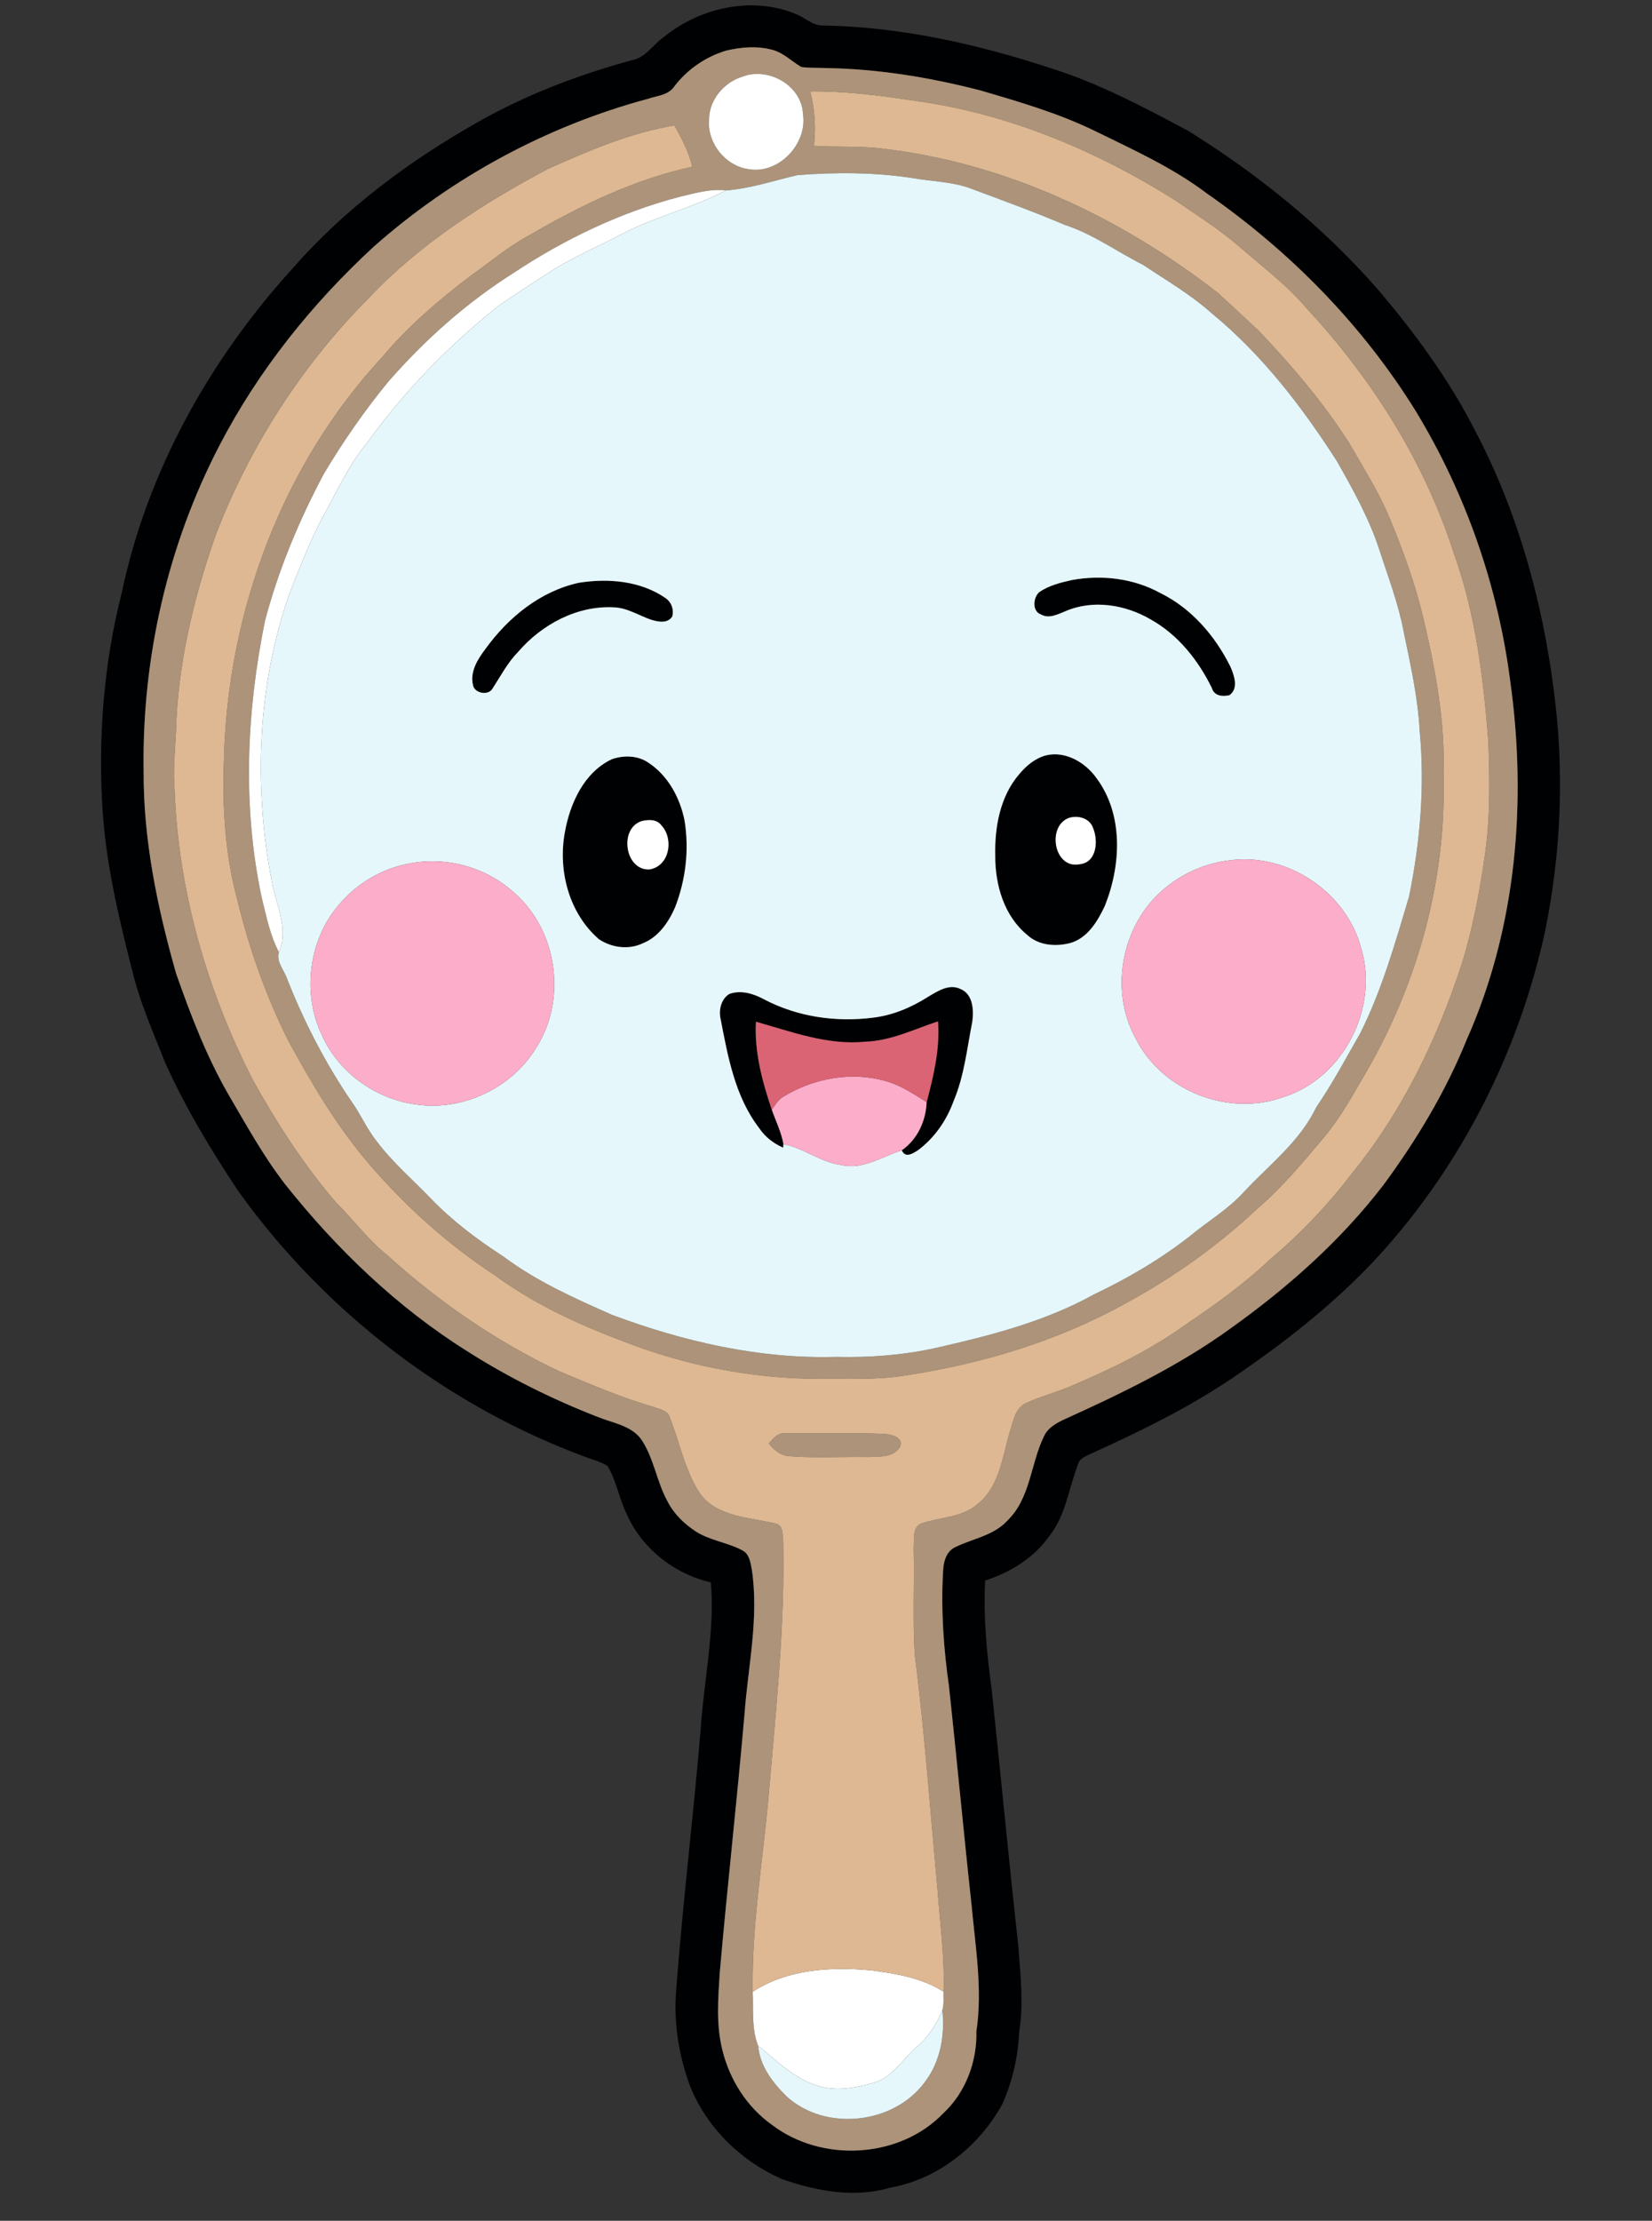
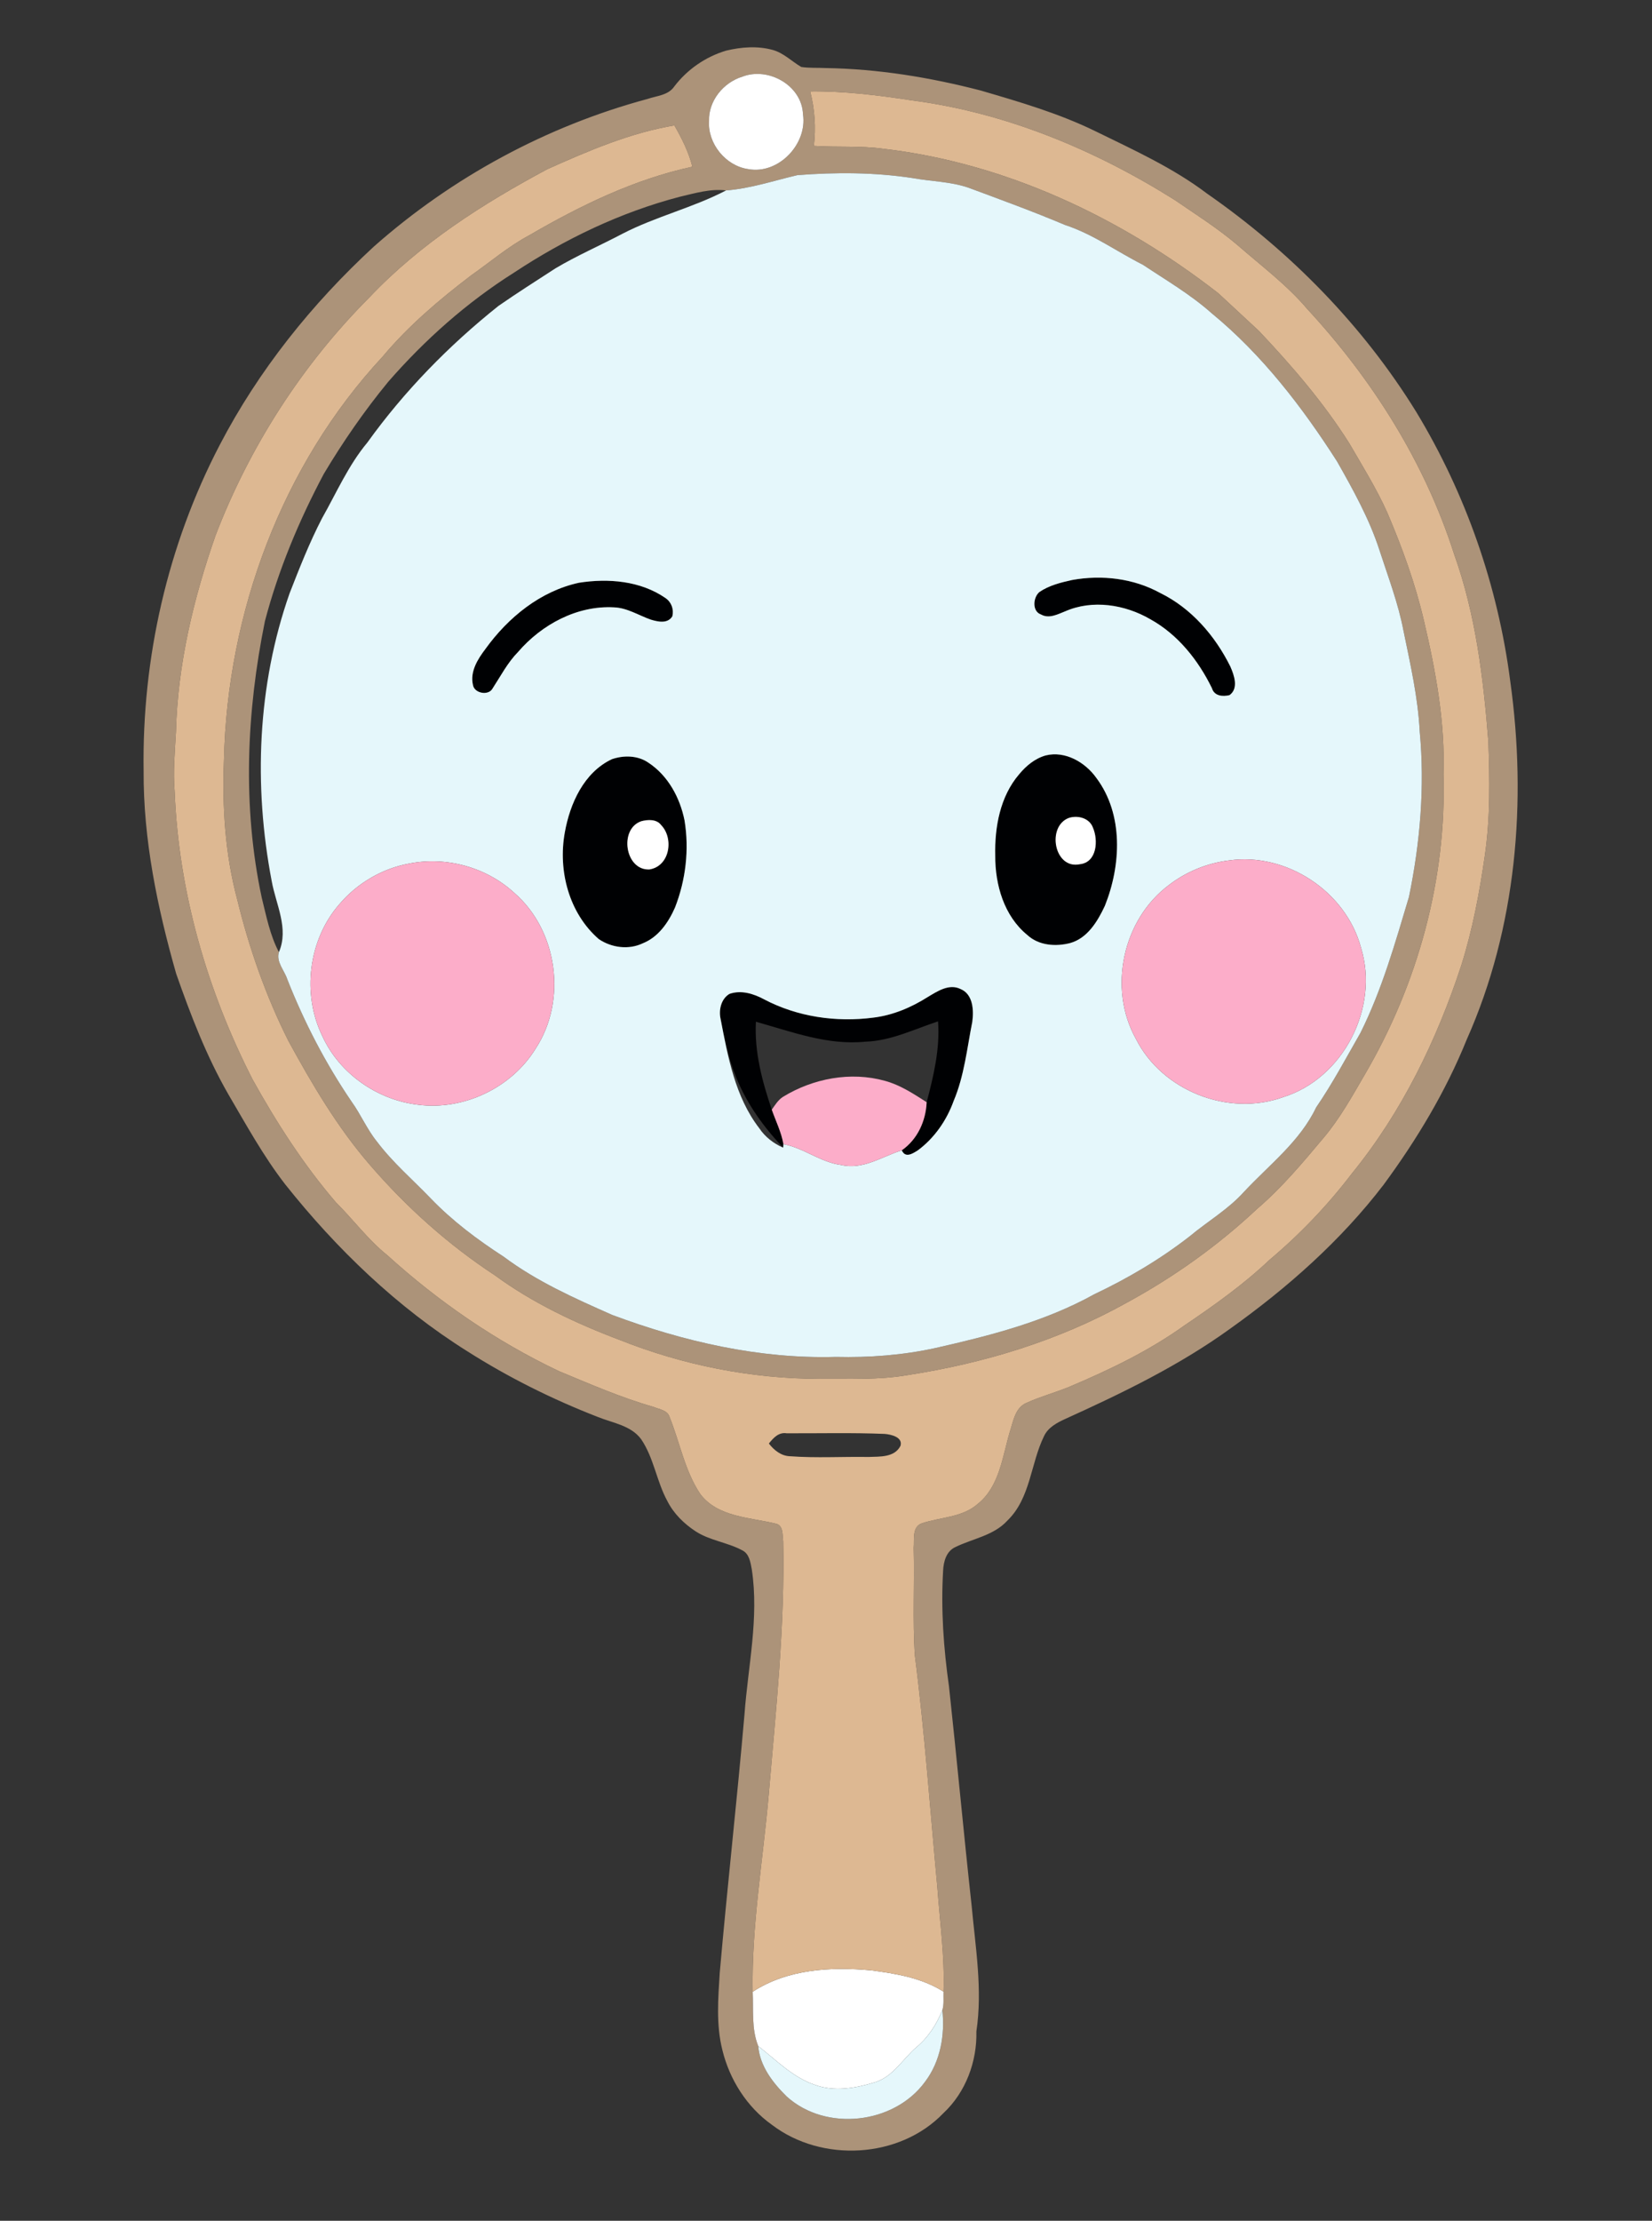
<svg xmlns="http://www.w3.org/2000/svg" width="506pt" height="680pt" viewBox="0 0 506 680" version="1.1">
  <rect x="0" y="0" width="506" height="680" fill="#333333" stroke="none" />
  <g id="#000103ff">
-     <path fill="#000103" opacity="1.00" d=" M 203.32 11.35 C 214.32 2.34 230.27 -1.24 243.65 4.24 C 246.47 5.32 248.78 7.81 251.95 7.80 C 275.80 8.21 299.32 13.47 321.91 20.90 C 336.66 25.54 350.37 32.83 363.96 40.08 C 385.32 53.36 405.11 69.35 421.73 88.28 C 433.14 101.61 443.61 115.88 451.64 131.52 C 464.83 156.47 472.49 184.08 476.00 212.01 C 479.18 236.40 478.16 261.30 473.20 285.39 C 465.24 321.80 447.90 356.23 422.87 383.90 C 410.10 397.93 395.16 409.80 379.57 420.53 C 365.18 430.54 349.38 438.25 333.44 445.44 C 332.15 446.10 330.60 446.73 330.22 448.30 C 327.33 455.66 326.48 464.01 321.38 470.36 C 316.68 477.07 309.42 481.45 301.75 483.97 C 301.17 495.12 302.24 506.29 303.75 517.33 C 306.52 543.53 309.02 569.76 311.92 595.96 C 312.52 604.59 313.58 613.33 312.19 621.95 C 311.87 629.58 310.14 637.20 307.05 644.19 C 300.00 657.08 287.36 667.27 272.71 669.84 C 261.69 673.13 250.00 670.90 239.41 667.19 C 226.94 661.70 216.46 651.47 211.36 638.76 C 207.86 629.26 206.23 619.06 207.15 608.95 C 209.15 582.36 212.43 555.88 214.63 529.30 C 215.63 514.38 218.97 499.54 217.74 484.53 C 206.40 481.93 196.30 473.91 191.75 463.13 C 189.52 458.53 188.78 453.29 186.10 448.92 C 184.22 447.61 181.94 447.08 179.82 446.30 C 137.14 430.66 99.59 401.75 73.09 364.88 C 64.68 352.26 56.81 339.20 50.58 325.36 C 47.26 316.86 43.50 308.48 41.13 299.65 C 36.86 283.02 32.73 266.25 31.48 249.07 C 29.94 226.35 31.70 203.34 37.36 181.25 C 45.14 144.29 64.16 110.29 89.40 82.44 C 105.57 63.90 125.59 49.05 146.97 37.04 C 161.60 28.81 177.41 22.84 193.58 18.42 C 197.80 17.64 200.01 13.63 203.32 11.35 M 222.39 15.51 C 216.11 17.39 210.49 21.27 206.52 26.49 C 204.68 29.20 201.15 29.32 198.33 30.30 C 167.39 38.63 138.50 54.28 114.51 75.50 C 95.56 92.98 79.19 113.39 67.28 136.29 C 51.34 166.88 43.47 201.54 43.99 236.00 C 43.87 257.09 48.20 277.92 53.95 298.11 C 58.39 310.78 63.22 323.39 69.93 335.06 C 75.43 344.44 80.68 354.03 87.36 362.65 C 103.12 382.47 121.68 400.32 143.21 413.80 C 155.79 421.80 169.22 428.47 183.11 433.87 C 187.67 435.72 193.26 436.45 196.37 440.67 C 200.29 446.42 201.10 453.59 204.42 459.64 C 206.35 463.47 209.51 466.56 213.08 468.90 C 217.43 471.72 222.78 472.26 227.31 474.68 C 229.53 475.74 229.87 478.44 230.28 480.59 C 232.52 495.42 229.11 510.22 228.03 524.99 C 225.74 551.35 222.77 577.64 220.46 604.00 C 219.96 611.90 219.30 619.99 221.27 627.76 C 223.49 636.81 228.78 645.17 236.42 650.60 C 251.69 662.26 275.60 661.01 289.00 647.00 C 295.80 640.64 299.29 631.23 299.06 622.00 C 300.99 609.22 298.78 596.30 297.61 583.55 C 295.15 561.17 293.10 538.75 290.67 516.37 C 289.00 504.66 288.18 492.78 288.87 480.95 C 288.99 478.15 289.86 474.95 292.65 473.70 C 297.99 471.09 304.40 470.19 308.58 465.58 C 315.66 458.72 315.65 448.18 319.77 439.76 C 321.03 437.05 323.78 435.62 326.36 434.44 C 343.84 426.52 361.21 418.11 376.81 406.83 C 394.33 394.34 410.64 379.92 423.77 362.79 C 433.93 349.00 442.84 334.19 449.26 318.29 C 464.51 284.07 467.72 245.40 462.58 208.56 C 458.83 179.50 448.99 151.24 433.82 126.18 C 417.48 99.68 395.24 77.03 369.73 59.29 C 359.32 51.40 347.37 45.98 335.71 40.27 C 324.45 34.74 312.36 31.22 300.36 27.71 C 284.88 23.70 268.97 21.09 252.95 20.84 C 250.44 20.71 247.91 20.88 245.42 20.51 C 242.50 18.79 240.03 16.22 236.68 15.29 C 232.02 14.01 227.04 14.39 222.39 15.51 Z" />
    <path fill="#000103" opacity="1.00" d=" M 328.41 177.59 C 337.51 175.95 347.21 177.08 355.38 181.58 C 364.91 186.23 372.19 194.70 376.85 204.09 C 378.01 206.74 379.47 210.77 376.60 212.85 C 374.50 213.37 371.91 213.13 371.21 210.72 C 367.02 202.15 360.80 194.30 352.36 189.62 C 344.59 185.10 334.64 183.50 326.23 187.20 C 323.92 188.11 321.30 189.53 318.87 188.16 C 316.06 187.21 316.41 182.91 318.37 181.27 C 321.35 179.24 324.93 178.36 328.41 177.59 Z" />
    <path fill="#000103" opacity="1.00" d=" M 177.37 178.43 C 186.34 177.03 196.18 177.84 203.83 183.12 C 205.67 184.38 206.44 186.55 205.94 188.71 C 204.47 191.08 201.54 190.39 199.34 189.73 C 195.60 188.42 192.11 186.11 188.04 185.97 C 176.77 185.35 165.90 191.23 158.67 199.64 C 155.45 202.92 153.34 207.03 150.85 210.85 C 149.61 213.09 145.33 212.31 144.88 209.80 C 143.89 205.66 146.31 201.84 148.70 198.69 C 155.65 189.05 165.54 180.98 177.37 178.43 Z" />
    <path fill="#000103" opacity="1.00" d=" M 320.30 231.31 C 326.26 229.83 332.40 233.41 335.80 238.19 C 344.17 249.37 343.40 264.91 338.42 277.36 C 336.22 282.06 333.13 287.26 327.80 288.76 C 323.39 289.91 318.16 289.54 314.68 286.31 C 307.53 280.50 304.78 270.90 304.84 262.00 C 304.63 253.28 306.31 243.90 312.14 237.10 C 314.28 234.50 317.01 232.23 320.30 231.31 M 327.44 250.43 C 320.51 252.95 322.84 266.28 330.75 264.62 C 336.04 264.04 336.44 257.24 334.73 253.36 C 333.65 250.48 330.16 249.59 327.44 250.43 Z" />
    <path fill="#000103" opacity="1.00" d=" M 187.40 232.47 C 191.03 231.21 195.32 231.28 198.57 233.51 C 204.62 237.47 208.27 244.25 209.67 251.21 C 211.14 260.14 210.04 269.44 206.76 277.86 C 204.76 282.42 201.68 286.93 196.88 288.84 C 192.57 290.90 187.29 290.20 183.40 287.55 C 174.27 279.61 170.88 266.64 172.99 254.94 C 174.56 246.06 178.84 236.52 187.40 232.47 M 196.44 251.45 C 189.52 253.79 191.43 266.58 198.91 266.22 C 205.18 265.24 206.48 256.68 202.46 252.59 C 201.07 250.78 198.43 250.93 196.44 251.45 Z" />
-     <path fill="#000103" opacity="1.00" d=" M 284.24 305.24 C 287.16 303.50 290.74 301.11 294.22 302.84 C 298.05 304.43 298.30 309.32 297.81 312.87 C 296.19 321.01 295.36 329.41 292.09 337.13 C 289.96 343.04 286.24 348.42 281.19 352.19 C 279.59 353.21 277.29 354.73 276.22 352.22 C 281.03 348.88 283.58 343.25 283.83 337.49 C 285.97 329.42 287.93 321.17 287.32 312.74 C 280.00 315.14 272.91 318.71 265.06 318.96 C 253.48 320.14 242.47 315.90 231.53 312.86 C 231.03 322.08 233.46 331.13 236.39 339.78 C 237.62 343.28 239.32 346.66 239.96 350.34 L 239.87 351.41 C 236.93 350.13 234.34 348.13 232.55 345.45 C 225.15 335.84 222.95 323.58 220.71 311.97 C 220.10 309.22 220.87 305.86 223.42 304.33 C 226.99 303.07 230.81 304.26 234.01 305.98 C 244.19 311.36 256.11 313.08 267.47 311.60 C 273.49 310.88 279.15 308.47 284.24 305.24 Z" />
+     <path fill="#000103" opacity="1.00" d=" M 284.24 305.24 C 287.16 303.50 290.74 301.11 294.22 302.84 C 298.05 304.43 298.30 309.32 297.81 312.87 C 296.19 321.01 295.36 329.41 292.09 337.13 C 289.96 343.04 286.24 348.42 281.19 352.19 C 279.59 353.21 277.29 354.73 276.22 352.22 C 281.03 348.88 283.58 343.25 283.83 337.49 C 285.97 329.42 287.93 321.17 287.32 312.74 C 280.00 315.14 272.91 318.71 265.06 318.96 C 253.48 320.14 242.47 315.90 231.53 312.86 C 231.03 322.08 233.46 331.13 236.39 339.78 C 237.62 343.28 239.32 346.66 239.96 350.34 L 239.87 351.41 C 225.15 335.84 222.95 323.58 220.71 311.97 C 220.10 309.22 220.87 305.86 223.42 304.33 C 226.99 303.07 230.81 304.26 234.01 305.98 C 244.19 311.36 256.11 313.08 267.47 311.60 C 273.49 310.88 279.15 308.47 284.24 305.24 Z" />
  </g>
  <g id="#ac9379ff">
    <path fill="#ac9379" opacity="1.00" d=" M 222.39 15.51 C 227.04 14.39 232.02 14.01 236.68 15.29 C 240.03 16.22 242.50 18.79 245.42 20.51 C 247.91 20.88 250.44 20.71 252.95 20.84 C 268.97 21.09 284.88 23.70 300.36 27.71 C 312.36 31.22 324.45 34.74 335.71 40.27 C 347.37 45.98 359.32 51.40 369.73 59.29 C 395.24 77.03 417.48 99.68 433.82 126.18 C 448.99 151.24 458.83 179.50 462.58 208.56 C 467.72 245.40 464.51 284.07 449.26 318.29 C 442.84 334.19 433.93 349.00 423.77 362.79 C 410.64 379.92 394.33 394.34 376.81 406.83 C 361.21 418.11 343.84 426.52 326.36 434.44 C 323.78 435.62 321.03 437.05 319.77 439.76 C 315.65 448.18 315.66 458.72 308.58 465.58 C 304.40 470.19 297.99 471.09 292.65 473.70 C 289.86 474.95 288.99 478.15 288.87 480.95 C 288.18 492.78 289.00 504.66 290.67 516.37 C 293.10 538.75 295.15 561.17 297.61 583.55 C 298.78 596.30 300.99 609.22 299.06 622.00 C 299.29 631.23 295.80 640.64 289.00 647.00 C 275.60 661.01 251.69 662.26 236.42 650.60 C 228.78 645.17 223.49 636.81 221.27 627.76 C 219.30 619.99 219.96 611.90 220.46 604.00 C 222.77 577.64 225.74 551.35 228.03 524.99 C 229.11 510.22 232.52 495.42 230.28 480.59 C 229.87 478.44 229.53 475.74 227.31 474.68 C 222.78 472.26 217.43 471.72 213.08 468.90 C 209.51 466.56 206.35 463.47 204.42 459.64 C 201.10 453.59 200.29 446.42 196.37 440.67 C 193.26 436.45 187.67 435.72 183.11 433.87 C 169.22 428.47 155.79 421.80 143.21 413.80 C 121.68 400.32 103.12 382.47 87.36 362.65 C 80.68 354.03 75.43 344.44 69.93 335.06 C 63.22 323.39 58.39 310.78 53.95 298.11 C 48.20 277.92 43.87 257.09 43.99 236.00 C 43.47 201.54 51.34 166.88 67.28 136.29 C 79.19 113.39 95.56 92.98 114.51 75.50 C 138.50 54.28 167.39 38.63 198.33 30.30 C 201.15 29.32 204.68 29.20 206.52 26.49 C 210.49 21.27 216.11 17.39 222.39 15.51 M 227.37 23.48 C 221.61 25.24 217.00 30.85 217.18 37.00 C 216.71 43.97 222.27 50.79 229.17 51.78 C 238.42 53.50 247.35 44.11 245.95 34.98 C 245.61 26.16 235.35 20.39 227.37 23.48 M 248.16 27.98 C 249.55 33.43 249.96 39.08 249.28 44.67 C 256.30 45.14 263.37 44.58 270.37 45.53 C 308.03 49.87 343.45 66.68 373.18 89.80 C 377.32 93.65 381.46 97.51 385.62 101.35 C 395.73 112.05 405.41 123.27 413.28 135.74 C 417.34 142.74 421.64 149.64 424.95 157.04 C 429.50 167.71 433.48 178.66 436.12 189.98 C 439.74 205.38 442.66 221.12 442.13 237.01 C 443.12 269.16 434.25 301.33 418.03 329.02 C 414.15 335.68 410.40 342.48 405.41 348.39 C 399.04 355.98 392.65 363.64 385.10 370.10 C 373.04 381.42 359.52 391.06 344.99 398.95 C 324.30 410.49 301.29 417.46 277.94 421.06 C 269.05 422.59 260.00 422.11 251.03 422.20 C 230.07 422.16 209.18 418.01 189.72 410.25 C 176.30 405.18 163.16 398.98 151.55 390.48 C 137.27 381.11 124.43 369.60 113.29 356.68 C 103.34 345.19 95.58 331.99 88.32 318.69 C 81.42 304.94 76.29 290.32 72.65 275.38 C 68.95 261.54 68.03 247.06 68.59 232.79 C 69.62 187.66 86.31 142.42 117.21 109.19 C 125.10 99.76 134.54 91.76 144.30 84.33 C 150.18 80.21 155.67 75.49 162.03 72.09 C 177.69 62.98 194.27 54.88 212.07 51.05 C 210.93 46.56 208.87 42.40 206.55 38.40 C 192.98 40.68 180.19 46.19 167.69 51.78 C 147.89 62.36 128.61 74.69 113.10 91.11 C 92.53 111.72 76.43 136.80 66.01 163.98 C 59.26 183.30 54.41 203.51 53.90 224.05 C 53.57 230.16 52.97 236.28 53.50 242.40 C 54.72 273.13 63.44 303.34 77.43 330.65 C 84.77 343.85 93.01 356.65 102.86 368.13 C 108.22 373.44 112.71 379.60 118.62 384.34 C 134.32 398.59 151.98 410.72 171.15 419.82 C 180.69 423.79 190.20 427.94 200.16 430.79 C 201.90 431.54 204.43 431.76 205.08 433.87 C 208.25 441.70 209.73 450.34 214.49 457.46 C 219.84 464.57 229.66 464.60 237.56 466.52 C 240.02 466.99 239.62 470.05 239.89 471.92 C 240.44 497.82 237.66 523.60 235.47 549.37 C 233.73 569.51 230.18 589.62 230.55 609.87 C 230.81 615.41 230.13 621.24 232.25 626.51 C 232.73 632.64 236.75 637.80 240.98 641.96 C 253.01 652.81 273.90 650.44 283.38 637.38 C 288.06 631.16 289.46 623.11 288.64 615.49 C 289.20 613.65 288.91 611.71 288.99 609.83 C 289.38 599.20 287.88 588.64 287.12 578.06 C 284.89 554.33 283.25 530.55 280.22 506.91 C 279.49 495.95 280.14 484.95 279.85 473.97 C 280.09 471.41 279.27 467.45 282.42 466.41 C 288.12 464.53 294.74 464.67 299.49 460.49 C 306.16 455.14 307.02 446.07 309.31 438.40 C 310.37 435.19 310.93 430.97 314.48 429.53 C 318.73 427.60 323.27 426.40 327.59 424.61 C 339.85 419.44 351.95 413.62 362.80 405.84 C 371.88 399.71 380.85 393.34 388.82 385.79 C 398.22 377.89 406.74 368.96 414.18 359.19 C 429.40 340.48 440.10 318.44 447.58 295.61 C 451.05 284.63 453.18 273.26 454.81 261.88 C 456.49 250.32 456.28 238.59 455.87 226.94 C 454.35 207.56 451.98 188.02 445.37 169.62 C 436.40 141.55 420.33 116.14 400.38 94.58 C 394.09 87.16 386.26 81.35 378.97 74.98 C 372.96 69.88 366.27 65.66 359.78 61.21 C 335.31 45.83 307.95 34.44 279.15 30.72 C 268.90 29.14 258.54 27.88 248.16 27.98 M 222.39 58.31 C 217.57 57.72 212.86 59.17 208.22 60.25 C 190.11 64.98 173.02 73.18 157.44 83.48 C 142.99 92.60 130.11 104.05 118.90 116.92 C 111.61 125.78 105.06 135.26 99.18 145.10 C 91.58 159.40 85.27 174.49 81.15 190.17 C 75.50 217.97 74.21 246.96 80.16 274.82 C 81.57 280.49 82.68 286.33 85.43 291.55 C 84.53 294.56 87.14 297.16 88.01 299.89 C 93.20 313.04 99.74 325.67 107.71 337.35 C 110.53 341.27 112.41 345.79 115.46 349.56 C 120.30 355.98 126.44 361.23 131.99 367.01 C 138.60 373.88 146.27 379.62 154.26 384.79 C 164.38 392.37 176.01 397.54 187.51 402.63 C 209.35 410.78 232.57 416.15 256.00 415.48 C 266.30 415.73 276.64 414.95 286.71 412.72 C 303.35 408.95 320.15 404.64 335.17 396.30 C 345.50 391.41 355.43 385.55 364.45 378.51 C 369.92 373.95 376.18 370.32 380.99 364.98 C 388.72 356.68 398.14 349.56 403.13 339.09 C 408.14 331.77 412.30 323.95 416.70 316.27 C 423.31 303.03 427.33 288.74 431.56 274.63 C 434.98 258.01 436.45 240.88 434.85 223.95 C 434.32 213.57 431.99 203.39 429.90 193.24 C 428.29 184.73 425.17 176.63 422.51 168.42 C 419.40 158.83 414.46 149.99 409.52 141.26 C 398.81 124.54 386.52 108.56 371.11 95.90 C 364.67 90.17 357.19 85.81 350.05 81.06 C 342.08 77.04 334.77 71.68 326.23 68.89 C 316.47 64.76 306.52 61.15 296.61 57.46 C 291.12 55.58 285.26 55.57 279.60 54.54 C 267.92 52.74 256.02 52.72 244.27 53.62 C 237.00 55.31 229.89 57.74 222.39 58.31 Z" />
-     <path fill="#ac9379" opacity="1.00" d=" M 235.50 442.01 C 236.88 440.28 238.50 438.47 240.96 438.87 C 250.97 438.91 260.99 438.65 270.99 439.06 C 272.95 439.22 276.60 440.06 275.82 442.71 C 273.98 446.33 269.46 445.98 266.04 446.12 C 258.04 445.99 250.03 446.49 242.05 445.90 C 239.29 445.84 237.12 444.08 235.50 442.01 Z" />
  </g>
  <g id="#ffffffff">
    <path fill="#ffffff" opacity="1.00" d=" M 227.37 23.48 C 235.35 20.39 245.61 26.16 245.95 34.98 C 247.35 44.11 238.42 53.50 229.17 51.78 C 222.27 50.79 216.71 43.97 217.18 37.00 C 217.00 30.85 221.61 25.24 227.37 23.48 Z" />
-     <path fill="#ffffff" opacity="1.00" d=" M 208.22 60.25 C 212.86 59.17 217.57 57.72 222.39 58.31 C 212.19 63.63 200.86 66.29 190.64 71.58 C 183.84 75.16 176.77 78.23 170.16 82.15 C 164.31 85.95 158.41 89.69 152.68 93.67 C 137.51 105.76 123.83 119.76 112.50 135.53 C 106.69 142.49 103.08 150.85 98.65 158.67 C 94.80 166.10 91.73 173.91 88.69 181.70 C 78.81 209.84 77.64 240.59 83.22 269.77 C 84.50 276.94 88.56 284.28 85.43 291.55 C 82.68 286.33 81.57 280.49 80.16 274.82 C 74.21 246.96 75.50 217.97 81.15 190.17 C 85.27 174.49 91.58 159.40 99.18 145.10 C 105.06 135.26 111.61 125.78 118.90 116.92 C 130.11 104.05 142.99 92.60 157.44 83.48 C 173.02 73.18 190.11 64.98 208.22 60.25 Z" />
    <path fill="#ffffff" opacity="1.00" d=" M 327.44 250.43 C 330.16 249.59 333.65 250.48 334.73 253.36 C 336.44 257.24 336.04 264.04 330.75 264.62 C 322.84 266.28 320.51 252.95 327.44 250.43 Z" />
    <path fill="#ffffff" opacity="1.00" d=" M 196.44 251.45 C 198.43 250.93 201.07 250.78 202.46 252.59 C 206.48 256.68 205.18 265.24 198.91 266.22 C 191.43 266.58 189.52 253.79 196.44 251.45 Z" />
    <path fill="#ffffff" opacity="1.00" d=" M 230.55 609.87 C 241.19 602.92 254.53 602.17 266.85 603.32 C 274.48 604.32 282.37 605.63 288.99 609.83 C 288.91 611.71 289.20 613.65 288.64 615.49 C 286.90 619.79 284.37 623.78 280.78 626.78 C 276.49 630.42 273.53 635.99 267.83 637.64 C 261.95 639.44 255.43 640.56 249.51 638.35 C 242.77 636.04 237.74 630.78 232.25 626.51 C 230.13 621.24 230.81 615.41 230.55 609.87 Z" />
  </g>
  <g id="#ddb892ff">
    <path fill="#ddb892" opacity="1.00" d=" M 248.16 27.98 C 258.54 27.88 268.90 29.14 279.15 30.72 C 307.95 34.44 335.31 45.83 359.78 61.21 C 366.27 65.66 372.96 69.88 378.97 74.98 C 386.26 81.35 394.09 87.16 400.38 94.58 C 420.33 116.14 436.40 141.55 445.37 169.62 C 451.98 188.02 454.35 207.56 455.87 226.94 C 456.28 238.59 456.49 250.32 454.81 261.88 C 453.18 273.26 451.05 284.63 447.58 295.61 C 440.10 318.44 429.40 340.48 414.18 359.19 C 406.74 368.96 398.22 377.89 388.82 385.79 C 380.85 393.34 371.88 399.71 362.80 405.84 C 351.95 413.62 339.85 419.44 327.59 424.61 C 323.27 426.40 318.73 427.60 314.48 429.53 C 310.93 430.97 310.37 435.19 309.31 438.40 C 307.02 446.07 306.16 455.14 299.49 460.49 C 294.74 464.67 288.12 464.53 282.42 466.41 C 279.27 467.45 280.09 471.41 279.85 473.97 C 280.14 484.95 279.49 495.95 280.22 506.91 C 283.25 530.55 284.89 554.33 287.12 578.06 C 287.88 588.64 289.38 599.20 288.99 609.83 C 282.37 605.63 274.48 604.32 266.85 603.32 C 254.53 602.17 241.19 602.92 230.55 609.87 C 230.18 589.62 233.73 569.51 235.47 549.37 C 237.66 523.60 240.44 497.82 239.89 471.92 C 239.62 470.05 240.02 466.99 237.56 466.52 C 229.66 464.60 219.84 464.57 214.49 457.46 C 209.73 450.34 208.25 441.70 205.08 433.87 C 204.43 431.76 201.90 431.54 200.16 430.79 C 190.20 427.94 180.69 423.79 171.15 419.82 C 151.98 410.72 134.32 398.59 118.62 384.34 C 112.71 379.60 108.22 373.44 102.86 368.13 C 93.01 356.65 84.77 343.85 77.43 330.65 C 63.44 303.34 54.72 273.13 53.50 242.40 C 52.97 236.28 53.57 230.16 53.90 224.05 C 54.41 203.51 59.26 183.30 66.01 163.98 C 76.43 136.80 92.53 111.72 113.10 91.11 C 128.61 74.69 147.89 62.36 167.69 51.78 C 180.19 46.19 192.98 40.68 206.55 38.40 C 208.87 42.40 210.93 46.56 212.07 51.05 C 194.27 54.88 177.69 62.98 162.03 72.09 C 155.67 75.49 150.18 80.21 144.30 84.33 C 134.54 91.76 125.10 99.76 117.21 109.19 C 86.31 142.42 69.62 187.66 68.59 232.79 C 68.03 247.06 68.95 261.54 72.65 275.38 C 76.29 290.32 81.42 304.94 88.32 318.69 C 95.58 331.99 103.34 345.19 113.29 356.68 C 124.43 369.60 137.27 381.11 151.55 390.48 C 163.16 398.98 176.30 405.18 189.72 410.25 C 209.18 418.01 230.07 422.16 251.03 422.20 C 260.00 422.11 269.05 422.59 277.94 421.06 C 301.29 417.46 324.30 410.49 344.99 398.95 C 359.52 391.06 373.04 381.42 385.10 370.10 C 392.65 363.64 399.04 355.98 405.41 348.39 C 410.40 342.48 414.15 335.68 418.03 329.02 C 434.25 301.33 443.12 269.16 442.13 237.01 C 442.66 221.12 439.74 205.38 436.12 189.98 C 433.48 178.66 429.50 167.71 424.95 157.04 C 421.64 149.64 417.34 142.74 413.28 135.74 C 405.41 123.27 395.73 112.05 385.62 101.35 C 381.46 97.51 377.32 93.65 373.18 89.80 C 343.45 66.68 308.03 49.87 270.37 45.53 C 263.37 44.58 256.30 45.14 249.28 44.67 C 249.96 39.08 249.55 33.43 248.16 27.98 M 235.50 442.01 C 237.12 444.08 239.29 445.84 242.05 445.90 C 250.03 446.49 258.04 445.99 266.04 446.12 C 269.46 445.98 273.98 446.33 275.82 442.71 C 276.60 440.06 272.95 439.22 270.99 439.06 C 260.99 438.65 250.97 438.91 240.96 438.87 C 238.50 438.47 236.88 440.28 235.50 442.01 Z" />
  </g>
  <g id="#e5f7fbff">
    <path fill="#e5f7fb" opacity="1.00" d=" M 222.39 58.31 C 229.89 57.74 237.00 55.31 244.27 53.62 C 256.02 52.72 267.92 52.74 279.60 54.54 C 285.26 55.57 291.12 55.58 296.61 57.46 C 306.52 61.15 316.47 64.76 326.23 68.89 C 334.77 71.68 342.08 77.04 350.05 81.06 C 357.19 85.81 364.67 90.17 371.11 95.90 C 386.52 108.56 398.81 124.54 409.52 141.26 C 414.46 149.99 419.40 158.83 422.51 168.42 C 425.17 176.63 428.29 184.73 429.90 193.24 C 431.99 203.39 434.32 213.57 434.85 223.95 C 436.45 240.88 434.98 258.01 431.56 274.63 C 427.33 288.74 423.31 303.03 416.70 316.27 C 412.30 323.95 408.14 331.77 403.13 339.09 C 398.14 349.56 388.72 356.68 380.99 364.98 C 376.18 370.32 369.92 373.95 364.45 378.51 C 355.43 385.55 345.50 391.41 335.17 396.30 C 320.15 404.64 303.35 408.95 286.71 412.72 C 276.64 414.95 266.30 415.73 256.00 415.48 C 232.57 416.15 209.35 410.78 187.51 402.63 C 176.01 397.54 164.38 392.37 154.26 384.79 C 146.27 379.62 138.60 373.88 131.99 367.01 C 126.44 361.23 120.30 355.98 115.46 349.56 C 112.41 345.79 110.53 341.27 107.71 337.35 C 99.74 325.67 93.20 313.04 88.01 299.89 C 87.14 297.16 84.53 294.56 85.43 291.55 C 88.56 284.28 84.50 276.94 83.22 269.77 C 77.64 240.59 78.81 209.84 88.69 181.70 C 91.73 173.91 94.80 166.10 98.65 158.67 C 103.08 150.85 106.69 142.49 112.50 135.53 C 123.83 119.76 137.51 105.76 152.68 93.67 C 158.41 89.69 164.31 85.95 170.16 82.15 C 176.77 78.23 183.84 75.16 190.64 71.58 C 200.86 66.29 212.19 63.63 222.39 58.31 M 328.41 177.59 C 324.93 178.36 321.35 179.24 318.37 181.27 C 316.41 182.91 316.06 187.21 318.87 188.16 C 321.30 189.53 323.92 188.11 326.23 187.20 C 334.64 183.50 344.59 185.10 352.36 189.62 C 360.80 194.30 367.02 202.15 371.21 210.72 C 371.91 213.13 374.50 213.37 376.60 212.85 C 379.47 210.77 378.01 206.74 376.85 204.09 C 372.19 194.70 364.91 186.23 355.38 181.58 C 347.21 177.08 337.51 175.95 328.41 177.59 M 177.37 178.43 C 165.54 180.98 155.65 189.05 148.70 198.69 C 146.31 201.84 143.89 205.66 144.88 209.80 C 145.33 212.31 149.61 213.09 150.85 210.85 C 153.34 207.03 155.45 202.92 158.67 199.64 C 165.90 191.23 176.77 185.35 188.04 185.97 C 192.11 186.11 195.60 188.42 199.34 189.73 C 201.54 190.39 204.47 191.08 205.94 188.71 C 206.44 186.55 205.67 184.38 203.83 183.12 C 196.18 177.84 186.34 177.03 177.37 178.43 M 320.30 231.31 C 317.01 232.23 314.28 234.50 312.14 237.10 C 306.31 243.90 304.63 253.28 304.84 262.00 C 304.78 270.90 307.53 280.50 314.68 286.31 C 318.16 289.54 323.39 289.91 327.80 288.76 C 333.13 287.26 336.22 282.06 338.42 277.36 C 343.40 264.91 344.17 249.37 335.80 238.19 C 332.40 233.41 326.26 229.83 320.30 231.31 M 187.40 232.47 C 178.84 236.52 174.56 246.06 172.99 254.94 C 170.88 266.64 174.27 279.61 183.40 287.55 C 187.29 290.20 192.57 290.90 196.88 288.84 C 201.68 286.93 204.76 282.42 206.76 277.86 C 210.04 269.44 211.14 260.14 209.67 251.21 C 208.27 244.25 204.62 237.47 198.57 233.51 C 195.32 231.28 191.03 231.21 187.40 232.47 M 376.38 263.47 C 369.73 264.29 363.31 266.92 358.00 271.02 C 343.87 281.58 339.32 302.63 347.90 318.05 C 355.89 333.97 376.19 341.99 392.93 335.97 C 411.40 330.28 422.55 308.54 416.86 290.17 C 412.24 272.96 394.04 260.93 376.38 263.47 M 125.35 264.42 C 117.04 265.93 109.37 270.46 103.92 276.90 C 94.45 287.79 92.41 304.35 98.75 317.29 C 103.98 328.73 115.55 336.79 127.98 338.26 C 142.00 340.09 156.69 333.11 164.08 321.05 C 173.72 306.33 170.85 285.02 157.57 273.44 C 149.04 265.56 136.73 262.16 125.35 264.42 M 284.24 305.24 C 279.15 308.47 273.49 310.88 267.47 311.60 C 256.11 313.08 244.19 311.36 234.01 305.98 C 230.81 304.26 226.99 303.07 223.42 304.33 C 220.87 305.86 220.10 309.22 220.71 311.97 C 222.95 323.58 225.15 335.84 232.55 345.45 C 234.34 348.13 236.93 350.13 239.87 351.41 L 239.96 350.34 C 246.20 351.49 251.30 355.89 257.65 356.71 C 264.26 358.30 270.16 354.12 276.22 352.22 C 277.29 354.73 279.59 353.21 281.19 352.19 C 286.24 348.42 289.96 343.04 292.09 337.13 C 295.36 329.41 296.19 321.01 297.81 312.87 C 298.30 309.32 298.05 304.43 294.22 302.84 C 290.74 301.11 287.16 303.50 284.24 305.24 Z" />
    <path fill="#e5f7fb" opacity="1.00" d=" M 280.78 626.78 C 284.37 623.78 286.90 619.79 288.64 615.49 C 289.46 623.11 288.06 631.16 283.38 637.38 C 273.90 650.44 253.01 652.81 240.98 641.96 C 236.75 637.80 232.73 632.64 232.25 626.51 C 237.74 630.78 242.77 636.04 249.51 638.35 C 255.43 640.56 261.95 639.44 267.83 637.64 C 273.53 635.99 276.49 630.42 280.78 626.78 Z" />
  </g>
  <g id="#fcadc9ff">
    <path fill="#fcadc9" opacity="1.00" d=" M 376.38 263.47 C 394.04 260.93 412.24 272.96 416.86 290.17 C 422.55 308.54 411.40 330.28 392.93 335.97 C 376.19 341.99 355.89 333.97 347.90 318.05 C 339.32 302.63 343.87 281.58 358.00 271.02 C 363.31 266.92 369.73 264.29 376.38 263.47 Z" />
    <path fill="#fcadc9" opacity="1.00" d=" M 125.35 264.42 C 136.73 262.16 149.04 265.56 157.57 273.44 C 170.85 285.02 173.72 306.33 164.08 321.05 C 156.69 333.11 142.00 340.09 127.98 338.26 C 115.55 336.79 103.98 328.73 98.75 317.29 C 92.41 304.35 94.45 287.79 103.92 276.90 C 109.37 270.46 117.04 265.93 125.35 264.42 Z" />
    <path fill="#fcadc9" opacity="1.00" d=" M 239.81 335.86 C 249.02 330.21 260.55 328.02 271.05 330.95 C 275.73 332.21 279.80 334.92 283.83 337.49 C 283.58 343.25 281.03 348.88 276.22 352.22 C 270.16 354.12 264.26 358.30 257.65 356.71 C 251.30 355.89 246.20 351.49 239.96 350.34 C 239.32 346.66 237.62 343.28 236.39 339.78 C 237.40 338.37 238.32 336.81 239.81 335.86 Z" />
  </g>
  <g id="#da6474ff">
-     <path fill="#da6474" opacity="1.00" d=" M 231.53 312.86 C 242.47 315.90 253.48 320.14 265.06 318.96 C 272.91 318.71 280.00 315.14 287.32 312.74 C 287.93 321.17 285.97 329.42 283.83 337.49 C 279.80 334.92 275.73 332.21 271.05 330.95 C 260.55 328.02 249.02 330.21 239.81 335.86 C 238.32 336.81 237.40 338.37 236.39 339.78 C 233.46 331.13 231.03 322.08 231.53 312.86 Z" />
-   </g>
+     </g>
</svg>